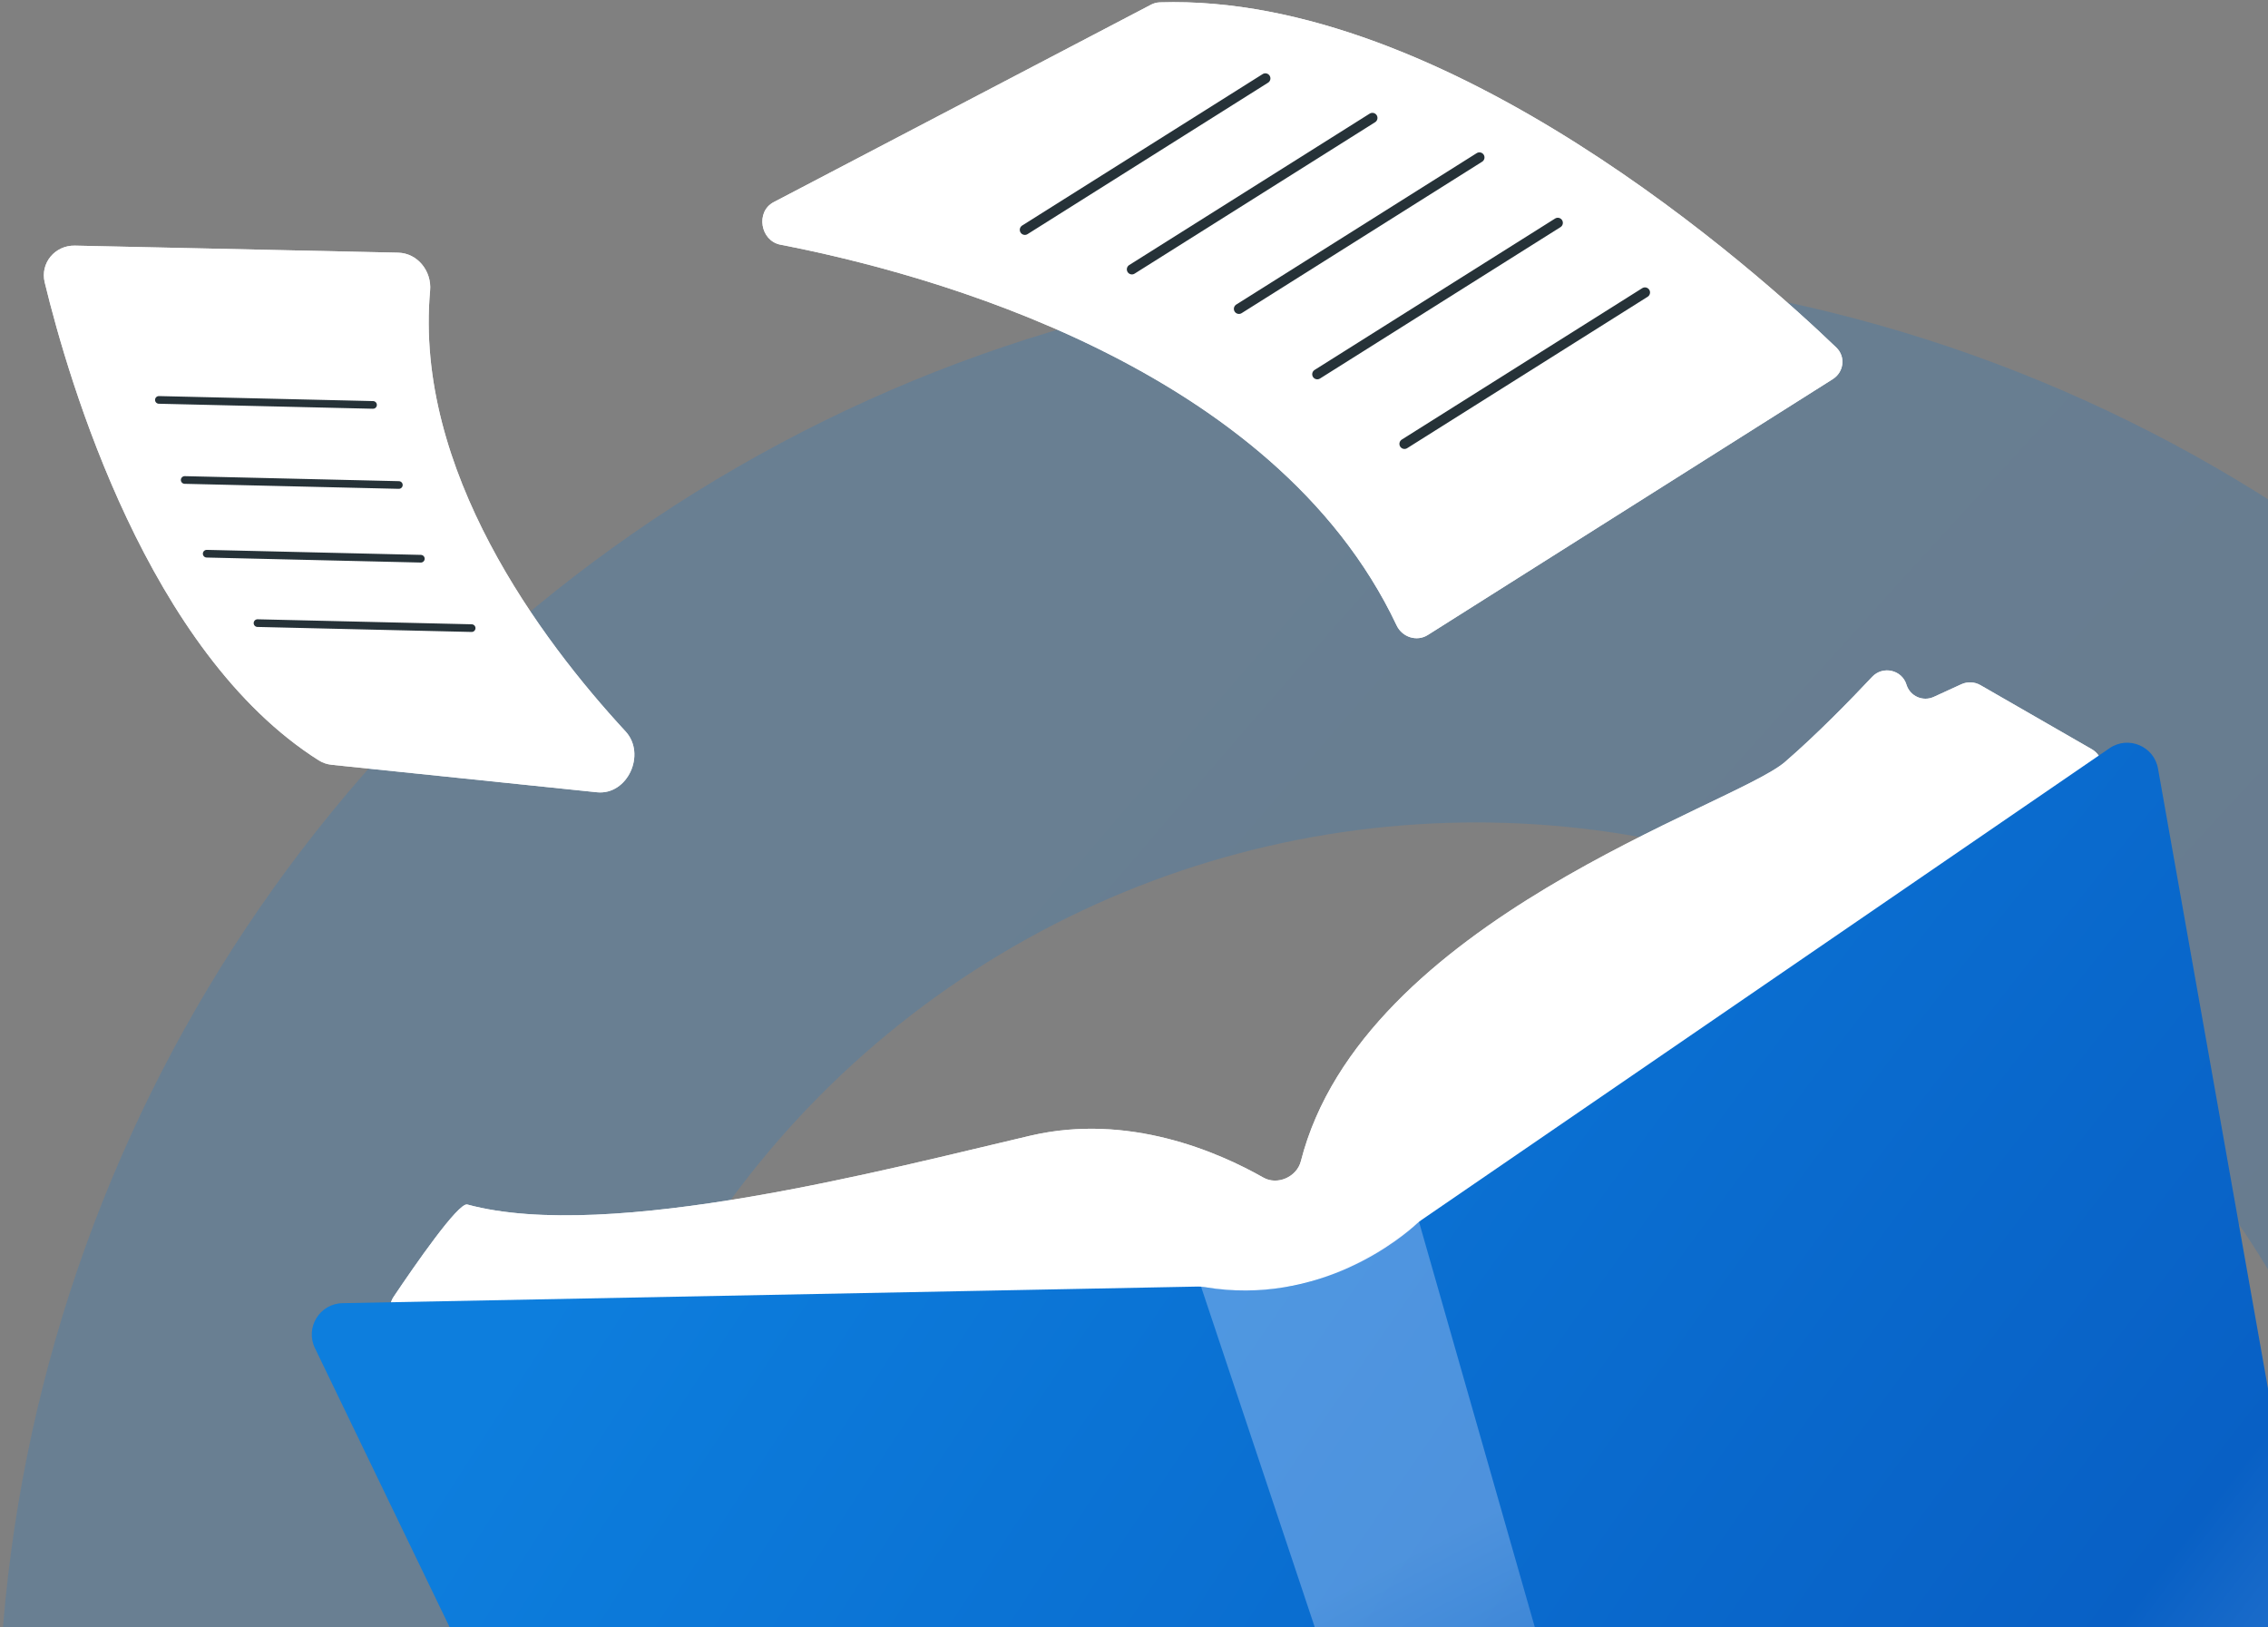
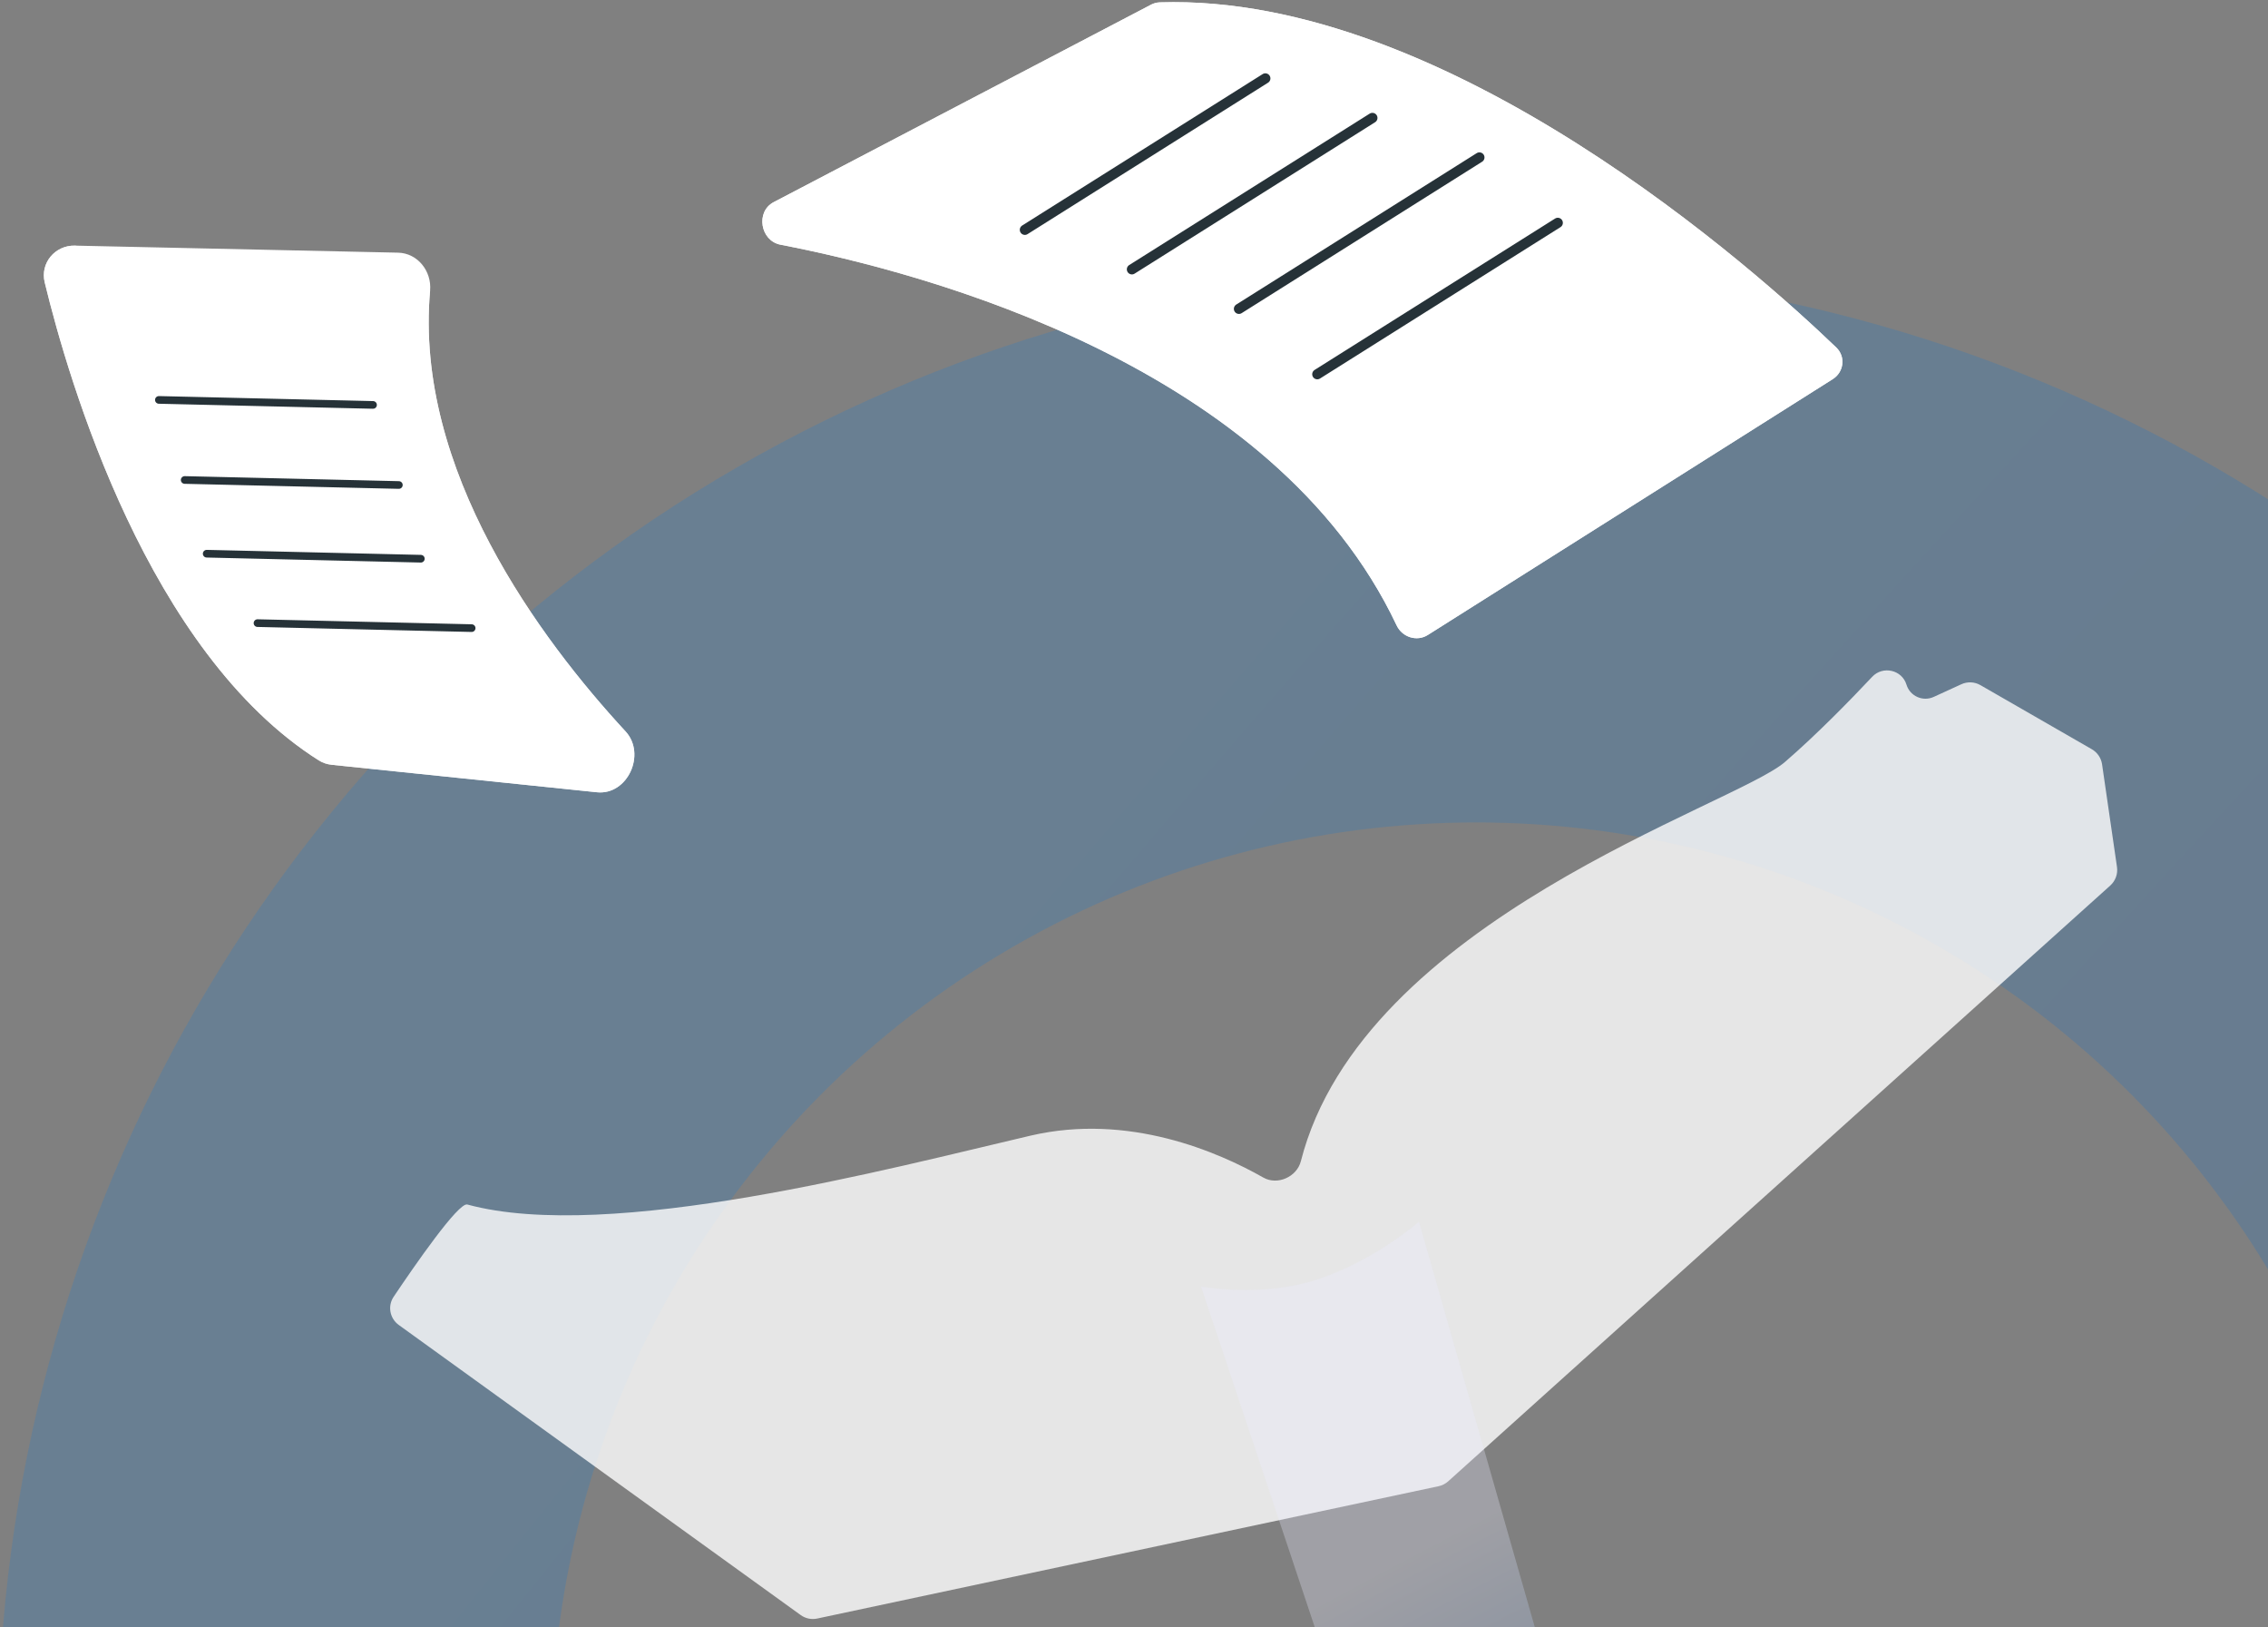
<svg xmlns="http://www.w3.org/2000/svg" width="435" height="312" viewBox="0 0 435 312" fill="none">
  <rect x="0" y="0" width="435" height="312" fill="#808080" stroke="none" />
  <g clip-path="url(#clip0_76_41)">
    <circle cx="283.129" cy="335.119" r="230.456" stroke="url(#paint0_radial_76_41)" stroke-opacity="0.2" stroke-width="106.083" />
    <path d="M148.391 38.763C144.895 40.592 145.817 46.169 149.691 46.918C177.883 52.37 244.384 70.213 267.876 119.927C268.941 122.18 271.739 123.094 273.846 121.763L351.516 72.703C353.663 71.347 354.032 68.401 352.201 66.641C337.375 52.389 277.722 -1.323 222.445 0.452C221.857 0.471 221.284 0.627 220.763 0.899L148.391 38.763Z" fill="white" />
    <path opacity="0.9" d="M148.391 38.763C144.895 40.592 145.817 46.169 149.691 46.918C177.883 52.37 244.384 70.213 267.876 119.927C268.941 122.18 271.739 123.094 273.846 121.763L351.516 72.703C353.663 71.347 354.032 68.401 352.201 66.641C337.375 52.389 277.722 -1.323 222.445 0.452C221.857 0.471 221.284 0.627 220.763 0.899L148.391 38.763Z" fill="white" />
    <path d="M196.568 44.069L242.691 15.033" stroke="#263238" stroke-width="1.947" stroke-miterlimit="10" stroke-linecap="round" stroke-linejoin="round" />
    <path d="M217.098 51.647L263.224 22.611" stroke="#263238" stroke-width="1.947" stroke-miterlimit="10" stroke-linecap="round" stroke-linejoin="round" />
    <path d="M237.628 59.224L283.75 30.188" stroke="#263238" stroke-width="1.947" stroke-miterlimit="10" stroke-linecap="round" stroke-linejoin="round" />
    <path d="M252.654 71.762L298.781 42.73" stroke="#263238" stroke-width="1.947" stroke-miterlimit="10" stroke-linecap="round" stroke-linejoin="round" />
-     <path d="M269.379 85.114L315.501 56.081" stroke="#263238" stroke-width="1.947" stroke-miterlimit="10" stroke-linecap="round" stroke-linejoin="round" />
-     <path d="M89.624 230.969C87.931 230.508 79.494 242.712 75.498 248.664C74.308 250.436 74.755 252.818 76.486 254.068L153.569 309.692C154.485 310.353 155.637 310.596 156.742 310.36L275.919 284.986C276.605 284.84 277.24 284.516 277.762 284.047L404.752 169.8C405.746 168.906 406.228 167.574 406.036 166.251L403.174 146.561C402.998 145.347 402.274 144.281 401.211 143.669L379.845 131.376C378.724 130.731 377.36 130.668 376.184 131.207L370.889 133.633C368.793 134.594 366.33 133.486 365.658 131.28V131.28C364.792 128.434 361.123 127.612 359.085 129.779C354.9 134.23 348.458 140.837 342.349 146.114C332.62 154.519 261.308 176.419 249.501 222.673C248.734 225.676 245.009 227.336 242.314 225.805C233.644 220.882 216.449 213.387 197.67 217.759C170.773 224.022 116.986 238.387 89.624 230.969Z" fill="white" />
    <path opacity="0.8" d="M89.624 230.969C87.931 230.508 79.494 242.712 75.498 248.664C74.308 250.436 74.755 252.818 76.486 254.068L153.569 309.692C154.485 310.353 155.637 310.596 156.742 310.36L275.919 284.986C276.605 284.84 277.24 284.516 277.762 284.047L404.752 169.8C405.746 168.906 406.228 167.574 406.036 166.251L403.174 146.561C402.998 145.347 402.274 144.281 401.211 143.669L379.845 131.376C378.724 130.731 377.36 130.668 376.184 131.207L370.889 133.633C368.793 134.594 366.33 133.486 365.658 131.28V131.28C364.792 128.434 361.123 127.612 359.085 129.779C354.9 134.23 348.458 140.837 342.349 146.114C332.62 154.519 261.308 176.419 249.501 222.673C248.734 225.676 245.009 227.336 242.314 225.805C233.644 220.882 216.449 213.387 197.67 217.759C170.773 224.022 116.986 238.387 89.624 230.969Z" fill="white" />
-     <path d="M65.686 249.888C61.313 249.973 58.498 254.557 60.399 258.495L149.525 443.117C150.57 445.283 152.808 446.615 155.211 446.502L292.457 440.026C294.014 439.952 295.537 440.503 296.932 441.2C301.232 443.349 312.185 446.146 328.66 432.003L446.402 350.576C448.332 349.242 449.307 346.904 448.897 344.593L413.903 147.373C413.141 143.079 408.199 141.007 404.603 143.472L272.617 233.946C272.312 234.154 272.033 234.386 271.762 234.636C269.1 237.087 253.279 250.564 230.947 246.795C230.554 246.729 230.149 246.694 229.751 246.702L65.686 249.888Z" fill="url(#paint1_radial_76_41)" />
    <path opacity="0.3" d="M294.881 439.906L230.346 246.679C230.346 246.679 242.061 248.927 252.947 245.246C263.977 241.515 272.155 234.248 272.155 234.248L328.656 431.998C328.656 431.998 309.586 449.372 294.881 439.906Z" fill="url(#paint2_radial_76_41)" />
    <path d="M114.49 151.918C120.377 152.527 123.993 144.593 119.976 140.246C103.69 122.62 79.409 90.138 82.493 55.711C82.827 51.988 80.09 48.532 76.353 48.45L14.362 47.098C10.554 47.014 7.675 50.439 8.573 54.141C13.204 73.243 28.436 125.132 61.148 145.81C61.893 146.281 62.74 146.559 63.617 146.65L114.49 151.918Z" fill="white" />
-     <path opacity="0.8" d="M114.49 151.918C120.377 152.527 123.993 144.593 119.976 140.246C103.69 122.62 79.409 90.138 82.493 55.711C82.827 51.988 80.09 48.532 76.353 48.45L14.362 47.098C10.554 47.014 7.675 50.439 8.573 54.141C13.204 73.243 28.436 125.132 61.148 145.81C61.893 146.281 62.74 146.559 63.617 146.65L114.49 151.918Z" fill="white" />
+     <path opacity="0.8" d="M114.49 151.918C120.377 152.527 123.993 144.593 119.976 140.246C103.69 122.62 79.409 90.138 82.493 55.711L14.362 47.098C10.554 47.014 7.675 50.439 8.573 54.141C13.204 73.243 28.436 125.132 61.148 145.81C61.893 146.281 62.74 146.559 63.617 146.65L114.49 151.918Z" fill="white" />
    <path d="M90.463 120.445L49.389 119.484" stroke="#263238" stroke-width="1.468" stroke-miterlimit="10" stroke-linecap="round" stroke-linejoin="round" />
    <path d="M80.716 107.135L39.642 106.174" stroke="#263238" stroke-width="1.468" stroke-miterlimit="10" stroke-linecap="round" stroke-linejoin="round" />
    <path d="M76.499 93L35.423 92.038" stroke="#263238" stroke-width="1.468" stroke-miterlimit="10" stroke-linecap="round" stroke-linejoin="round" />
    <path d="M71.547 77.645L30.474 76.684" stroke="#263238" stroke-width="1.468" stroke-miterlimit="10" stroke-linecap="round" stroke-linejoin="round" />
  </g>
  <defs>
    <radialGradient id="paint0_radial_76_41" cx="0" cy="0" r="1" gradientUnits="userSpaceOnUse" gradientTransform="translate(754.641 846.647) rotate(-140.645) scale(903.864 2398.7)">
      <stop stop-color="#EBECFF" />
      <stop offset="0.496" stop-color="#0860C5" />
      <stop offset="1" stop-color="#0D7EDD" />
    </radialGradient>
    <radialGradient id="paint1_radial_76_41" cx="0" cy="0" r="1" gradientUnits="userSpaceOnUse" gradientTransform="translate(579.966 570.751) rotate(-147.246) scale(576.362 1419.4)">
      <stop stop-color="#EBECFF" />
      <stop offset="0.496" stop-color="#0860C5" />
      <stop offset="1" stop-color="#0D7EDD" />
    </radialGradient>
    <radialGradient id="paint2_radial_76_41" cx="0" cy="0" r="1" gradientUnits="userSpaceOnUse" gradientTransform="translate(361.255 526.575) rotate(-119.899) scale(243.103 568.582)">
      <stop stop-color="#0D7EDD" />
      <stop offset="0.564" stop-color="#0860C5" />
      <stop offset="1" stop-color="#EBECFF" />
    </radialGradient>
    <clipPath id="clip0_76_41">
      <rect width="435" height="312" fill="white" />
    </clipPath>
  </defs>
</svg>